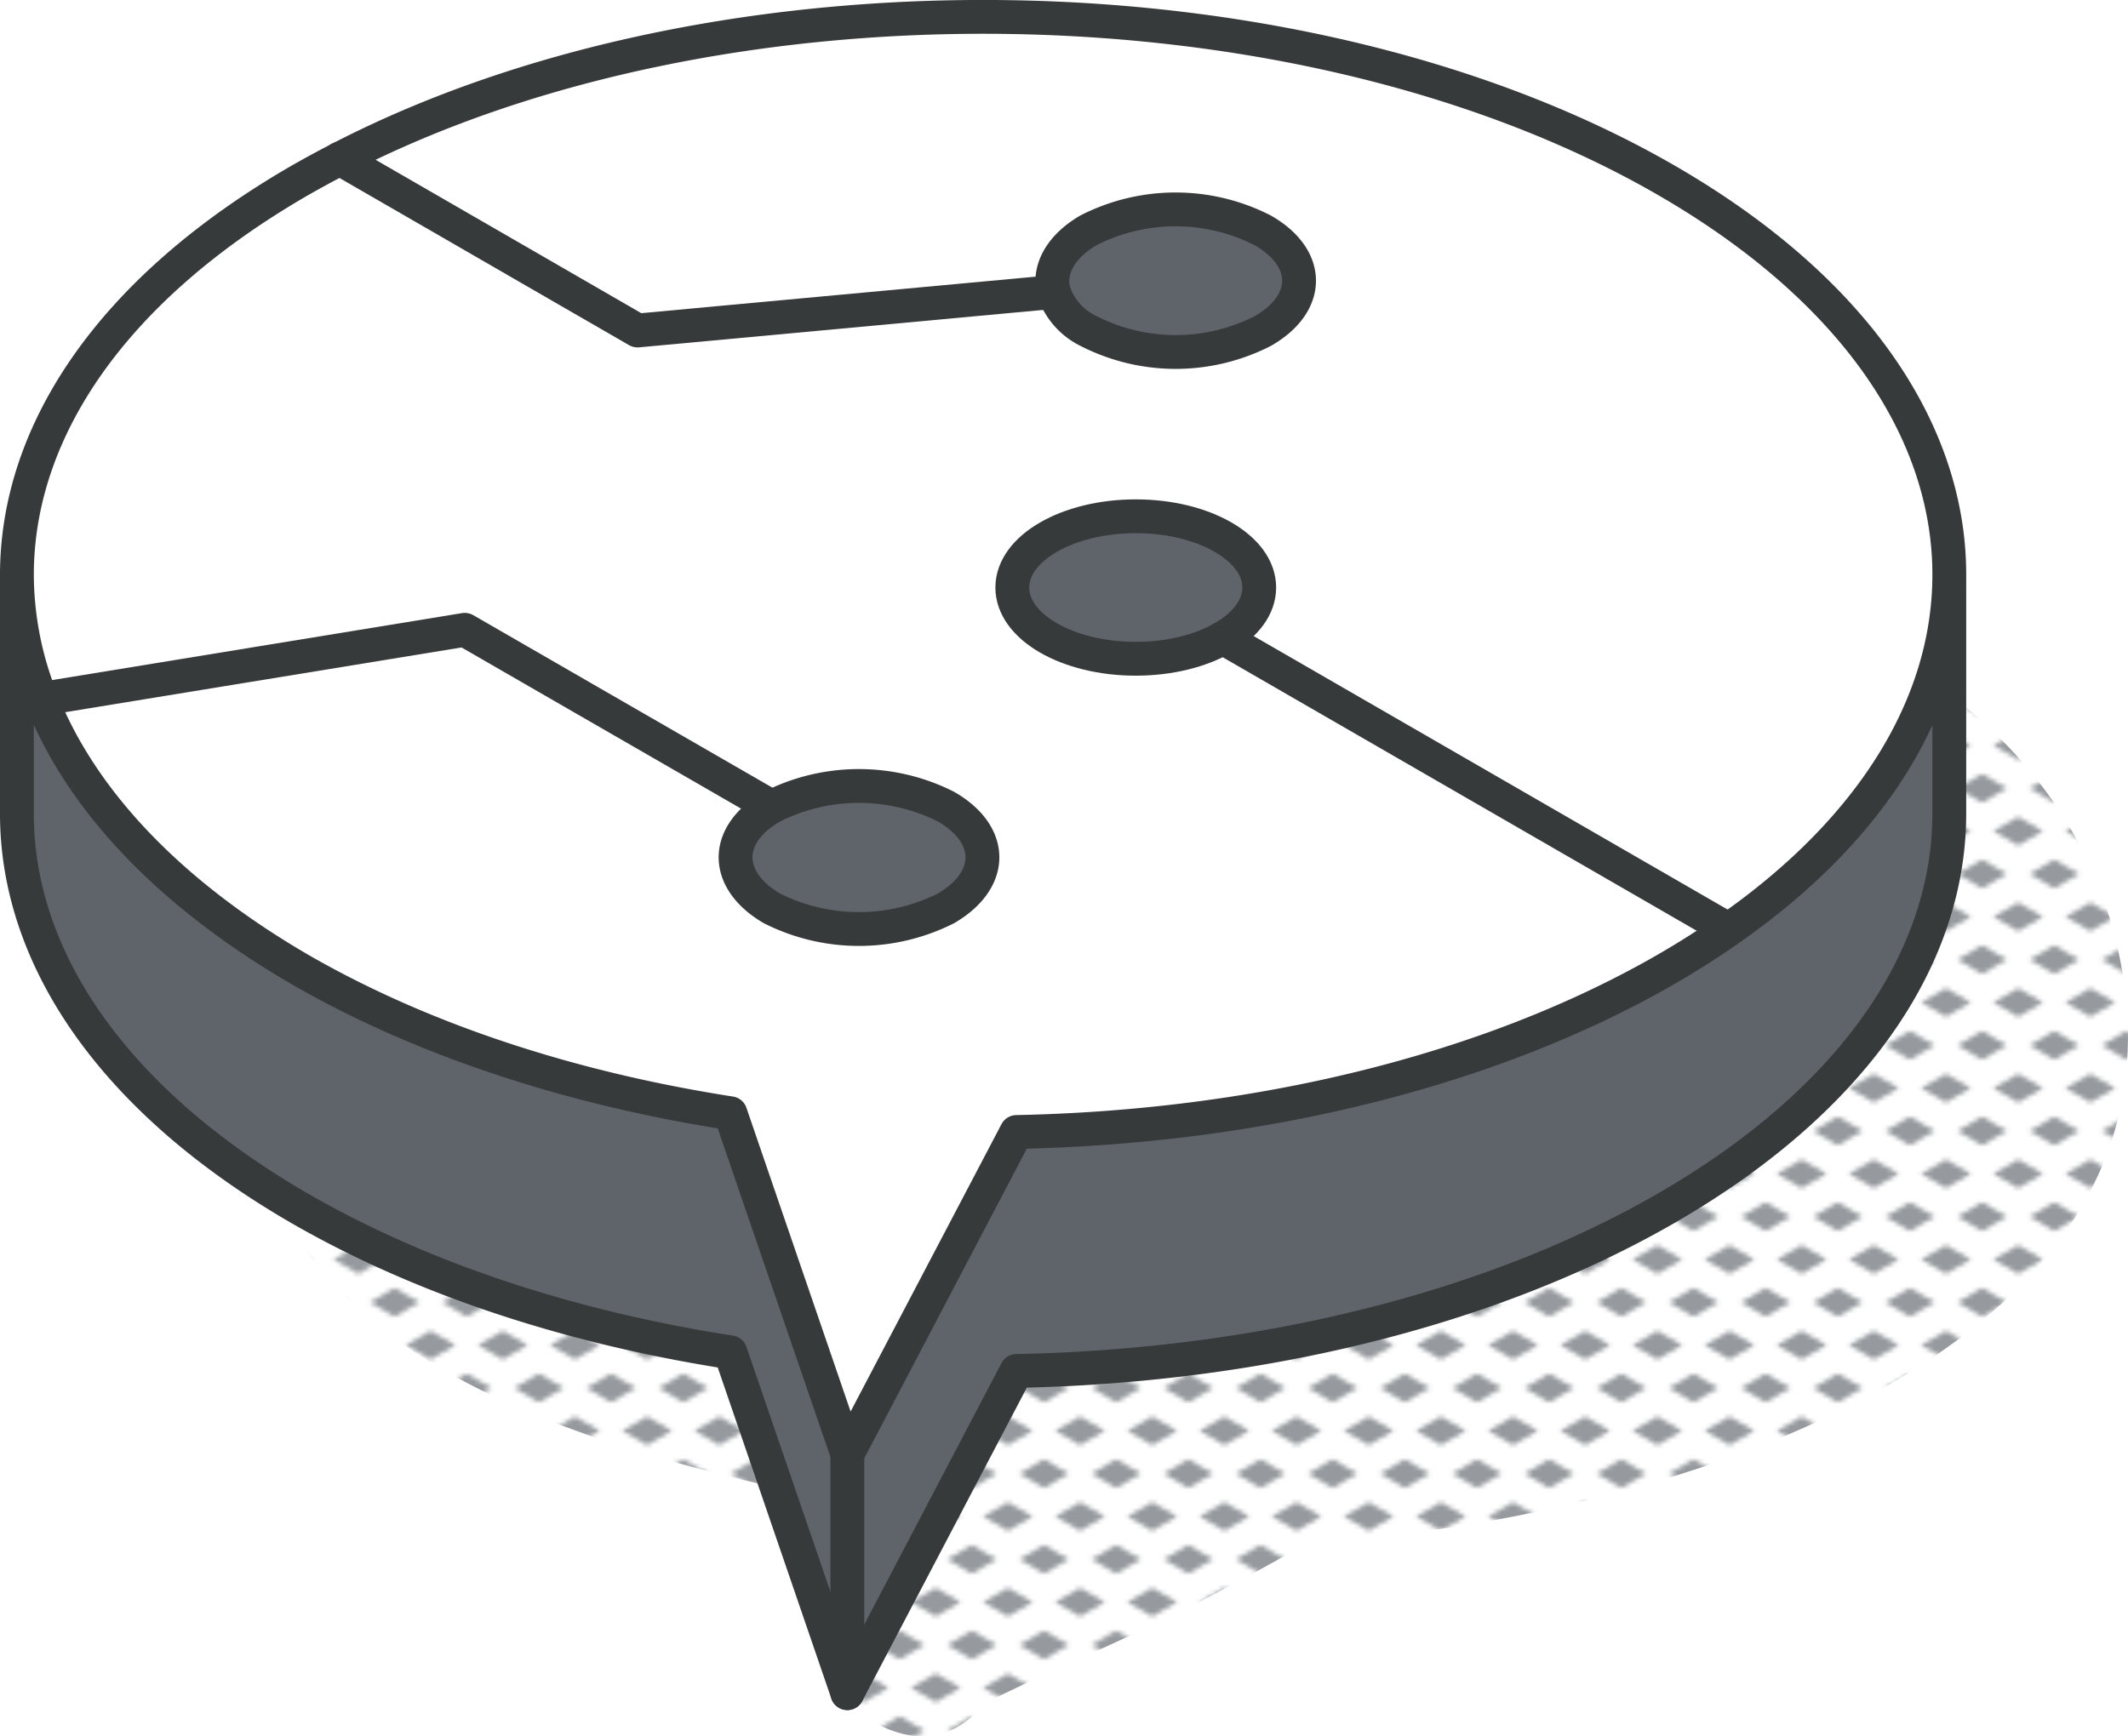
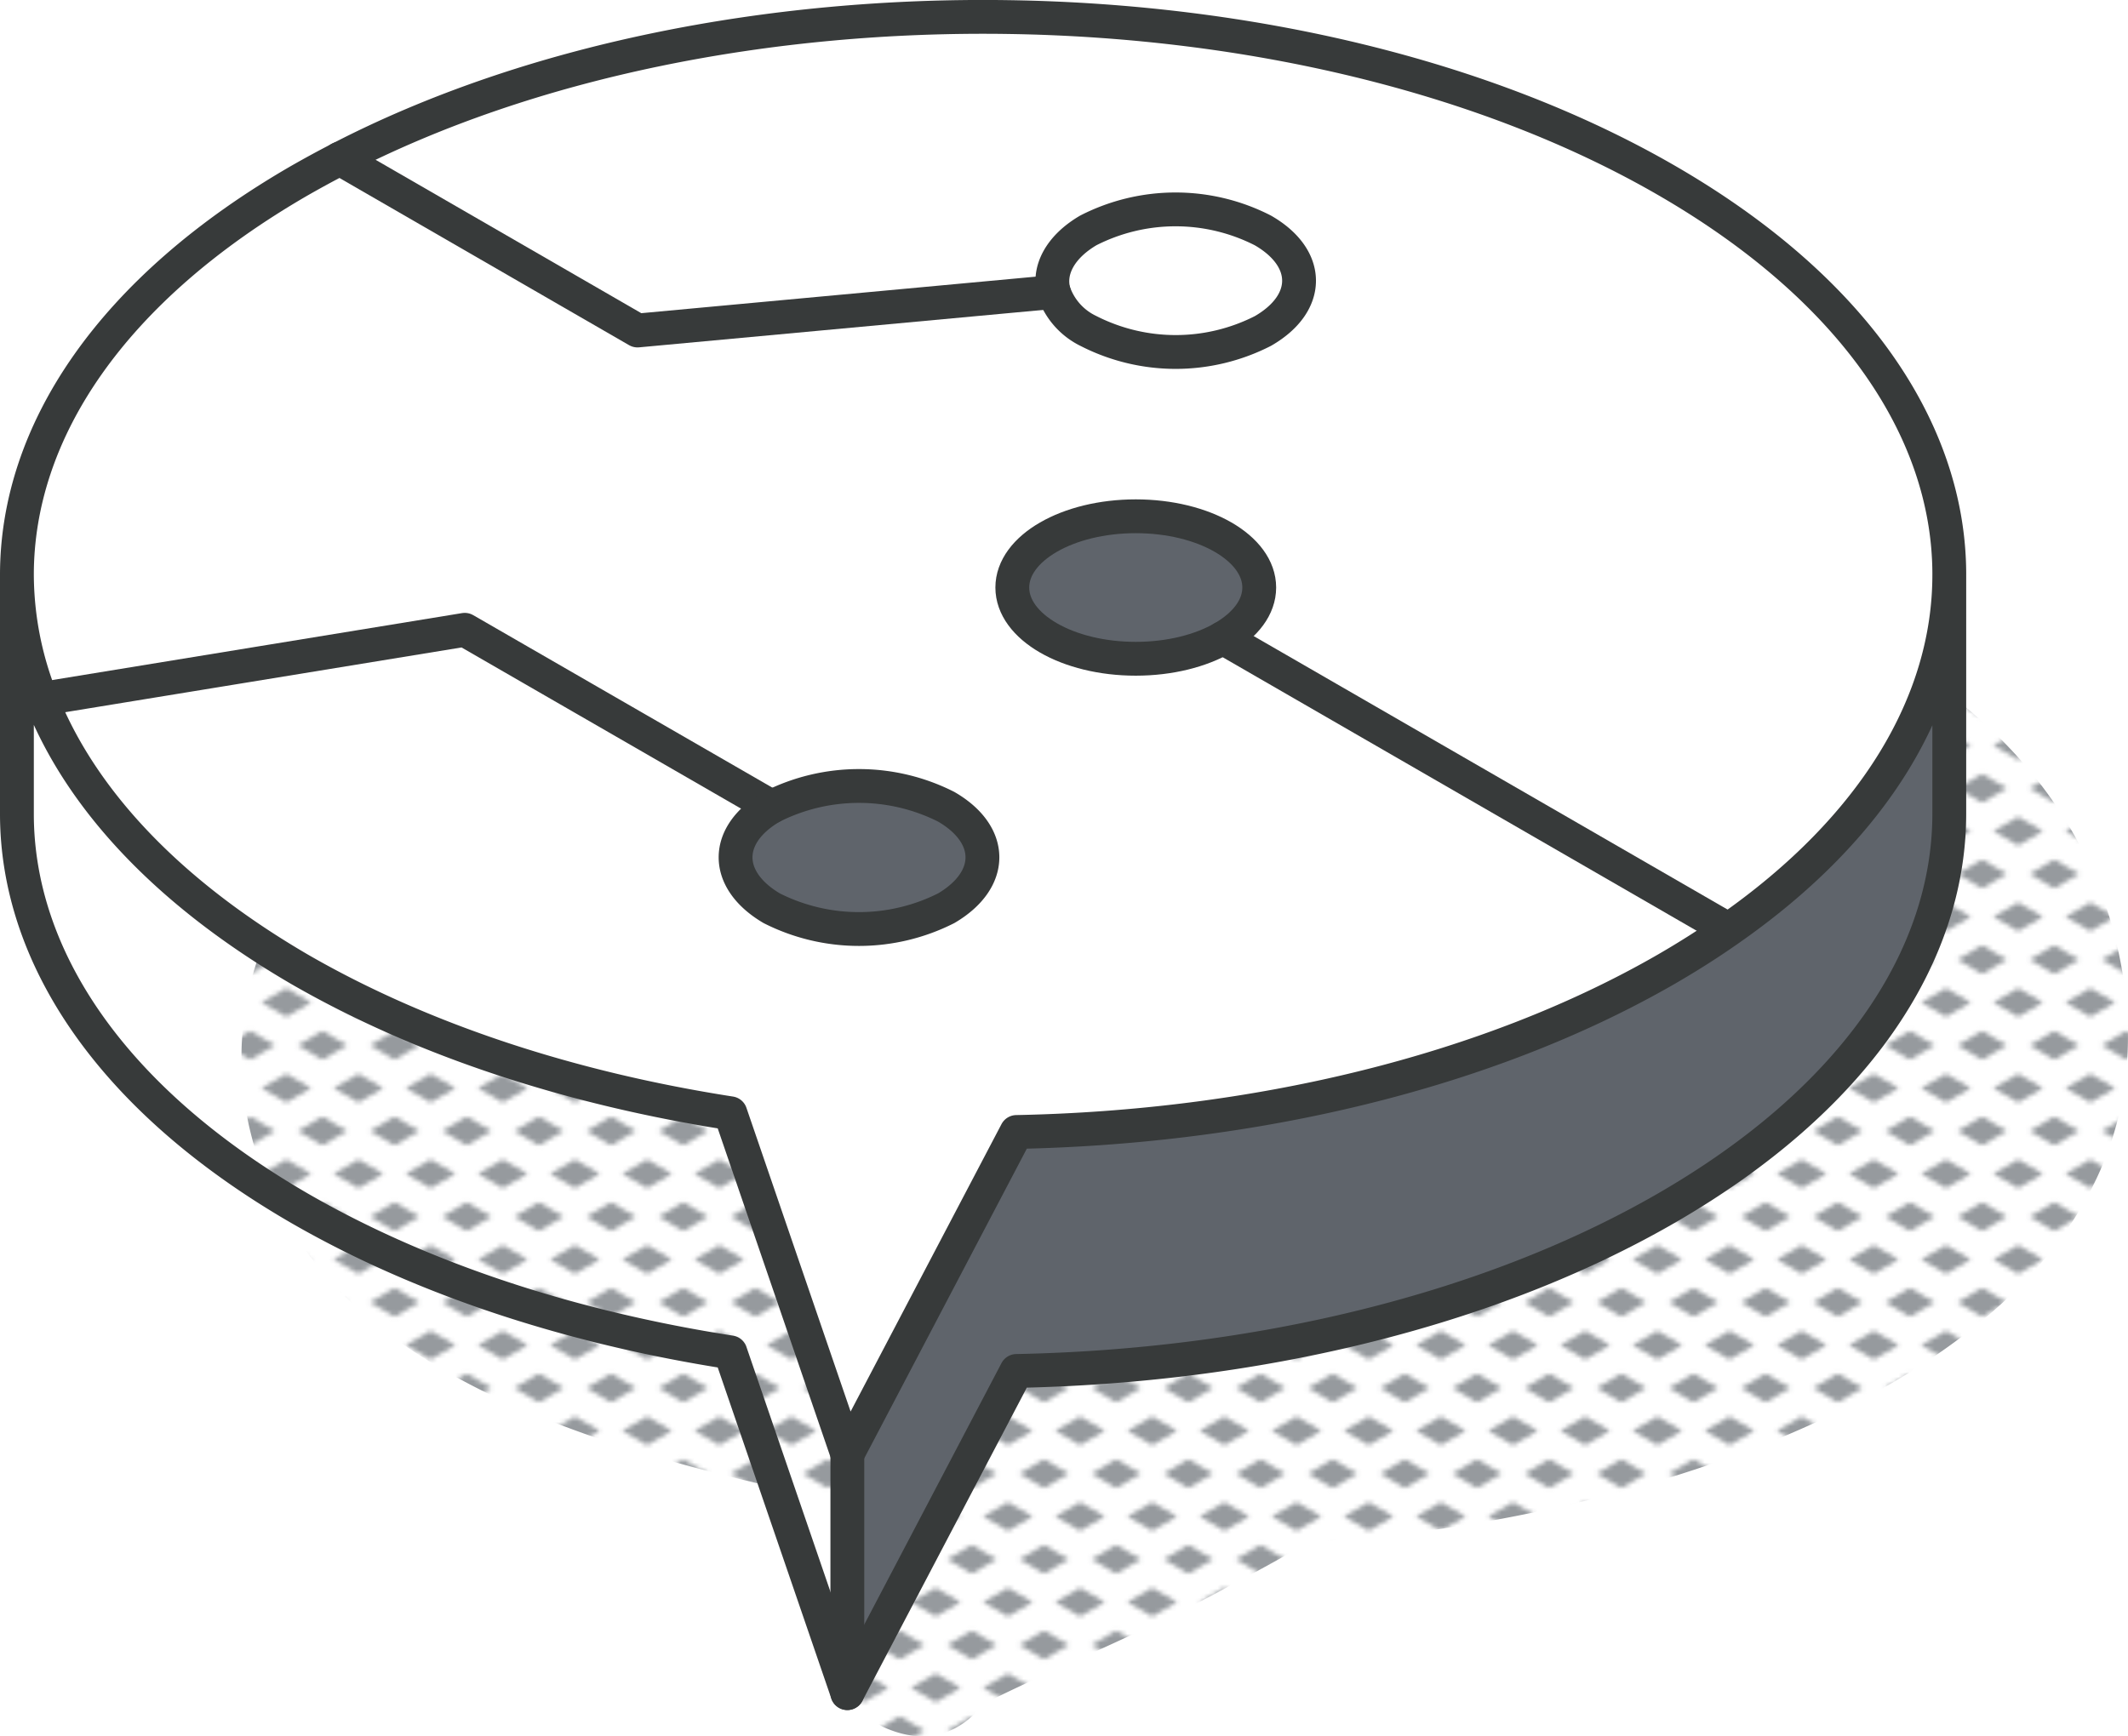
<svg xmlns="http://www.w3.org/2000/svg" viewBox="0 0 188.73 154.03">
  <defs>
    <style>.cls-1,.cls-6{fill:none;}.cls-2{fill:#969a9e;}.cls-3{fill:url(#New_Pattern_Swatch_3);}.cls-4{fill:#5f646b;}.cls-5{fill:#fff;}.cls-6{stroke:#373a3a;stroke-linecap:round;stroke-linejoin:round;stroke-width:3px;}</style>
    <pattern id="New_Pattern_Swatch_3" data-name="New Pattern Swatch 3" width="16" height="19" patternTransform="translate(9.39 -6.07) scale(0.4)" patternUnits="userSpaceOnUse" viewBox="0 0 16 19">
      <rect class="cls-1" width="16" height="19" />
      <polygon class="cls-2" points="16 22.18 10.5 19 16 15.82 21.5 19 16 22.18" />
      <polygon class="cls-2" points="8 12.68 2.5 9.5 8 6.33 13.5 9.5 8 12.68" />
      <polygon class="cls-2" points="0 22.18 -5.5 19 0 15.82 5.5 19 0 22.18" />
      <polygon class="cls-2" points="16 3.18 10.5 0 16 -3.17 21.5 0 16 3.18" />
      <polygon class="cls-2" points="0 3.18 -5.5 0 0 -3.17 5.5 0 0 3.18" />
    </pattern>
  </defs>
  <g id="Layer_2" data-name="Layer 2">
    <g id="icons_design" data-name="icons design">
      <path class="cls-3" d="M187.72,83.71c-3.76-15.92-17.08-26.08-32-30.91-16-5.18-34.7-6.69-51.42-5.83C87,47.86,69.41,52,54.41,60.91c-11.5,2.17-22.06,7.24-28.63,17.93-8.67,14.1-3.81,30.48,9.12,39.82,11.42,8.25,27,11.89,40.59,14.77q4.28.91,8.63,1.6a48,48,0,0,0-8,9.41,6.58,6.58,0,0,0,1,7.79,4,4,0,0,0,1.13.93l.17.08c2.75,1.24,5.52,1.09,7.8-1l1.52-1.35c6.94-3.41,14.12-6.28,20.94-10,2.26-1.22,4.85-2.56,7.34-4.1,1.85-.1,3.7-.22,5.54-.4C148.6,133.78,196.24,119.73,187.72,83.71Z" />
      <g id="speech_bubble_digital" data-name="speech bubble digital">
        <path class="cls-4" d="M172.85,71.76v.45c0,12.65-8.36,25.3-25.08,35-16,9.23-36.72,14-57.65,14.45l-15,28.58V129l15-28.58c20.93-.41,41.66-5.23,57.65-14.45,1.95-1.13,3.77-2.29,5.5-3.5,13.06-9.11,19.58-20.29,19.58-31.47Z" />
        <path class="cls-5" d="M68.44,71.57c-4.27,2.48-4.27,6.48,0,9a17.16,17.16,0,0,0,15.48,0c4.28-2.47,4.28-6.47,0-9A17.16,17.16,0,0,0,68.44,71.57Zm25-45.67a6,6,0,0,0,3.07,3.46,17,17,0,0,0,15.48,0c4.27-2.46,4.27-6.46,0-8.92a17,17,0,0,0-15.48,0C94,21.92,92.94,24,93.46,25.9Zm15,30.69c4.28-2.48,4.28-6.47,0-8.94a17.1,17.1,0,0,0-15.48,0c-4.27,2.47-4.27,6.46,0,8.94A17.16,17.16,0,0,0,108.47,56.59Zm44.8,25.86c-1.73,1.21-3.55,2.37-5.5,3.5-16,9.22-36.72,14-57.65,14.45L75.15,129,64.78,98.71c-14-2.18-27.21-6.42-38.19-12.76C14.76,79.11,7.1,70.78,3.65,62A30,30,0,0,1,1.5,51c0-12.66,8.36-25.31,25.09-35,1.16-.66,2.33-1.3,3.54-1.92C63.77-3.29,115.46-2.66,147.75,16c16.66,9.62,25,22.2,25.1,34.8V51C172.85,62.16,166.33,73.34,153.27,82.45Z" />
-         <path class="cls-4" d="M112,20.44c4.27,2.46,4.27,6.46,0,8.92a17,17,0,0,1-15.48,0,6,6,0,0,1-3.07-3.46c-.52-1.94.5-4,3.07-5.46A17,17,0,0,1,112,20.44Z" />
        <ellipse class="cls-4" cx="100.73" cy="52.12" rx="10.95" ry="6.32" />
        <path class="cls-4" d="M83.92,71.57c4.28,2.48,4.28,6.48,0,9a17.16,17.16,0,0,1-15.48,0c-4.27-2.47-4.27-6.47,0-9A17.16,17.16,0,0,1,83.92,71.57Z" />
-         <path class="cls-4" d="M75.15,129V150.2L64.78,119.94c-14-2.18-27.21-6.43-38.19-12.77C9.86,97.52,1.5,84.86,1.5,72.2V51A30,30,0,0,0,3.65,62C7.1,70.78,14.76,79.11,26.59,86c11,6.34,24.19,10.58,38.19,12.76Z" />
        <polyline class="cls-6" points="3.65 62.01 41.22 55.87 68.44 71.57" />
        <line class="cls-6" x1="153.27" y1="82.45" x2="108.47" y2="56.59" />
        <polyline class="cls-6" points="30.13 14.07 56.54 29.32 93.46 25.9" />
        <path class="cls-6" d="M83.92,71.57a17.16,17.16,0,0,0-15.48,0c-4.27,2.48-4.27,6.48,0,9a17.16,17.16,0,0,0,15.48,0C88.2,78.05,88.2,74.05,83.92,71.57Z" />
        <ellipse class="cls-6" cx="100.73" cy="52.12" rx="10.95" ry="6.32" />
        <path class="cls-6" d="M112,20.44a17,17,0,0,0-15.48,0C94,21.92,92.94,24,93.46,25.9a6,6,0,0,0,3.07,3.46,17,17,0,0,0,15.48,0C116.28,26.9,116.28,22.9,112,20.44Z" />
        <path class="cls-6" d="M1.5,51V72.2c0,12.66,8.36,25.32,25.09,35,11,6.34,24.19,10.59,38.19,12.77L75.15,150.2l15-28.58c20.93-.41,41.66-5.22,57.65-14.45,16.72-9.66,25.08-22.31,25.08-35V50.79c-.08-12.6-8.44-25.18-25.1-34.8-32.29-18.65-84-19.31-117.62-1.92-1.21.62-2.38,1.26-3.54,1.92C9.86,25.66,1.5,38.31,1.5,51A30,30,0,0,0,3.65,62C7.1,70.78,14.76,79.11,26.59,86c11,6.34,24.19,10.58,38.19,12.76L75.15,129l15-28.58c20.93-.41,41.66-5.23,57.65-14.45,1.95-1.13,3.78-2.29,5.5-3.5,13.06-9.1,19.58-20.29,19.58-31.47" />
        <line class="cls-6" x1="75.15" y1="128.98" x2="75.15" y2="150.2" />
      </g>
    </g>
  </g>
</svg>